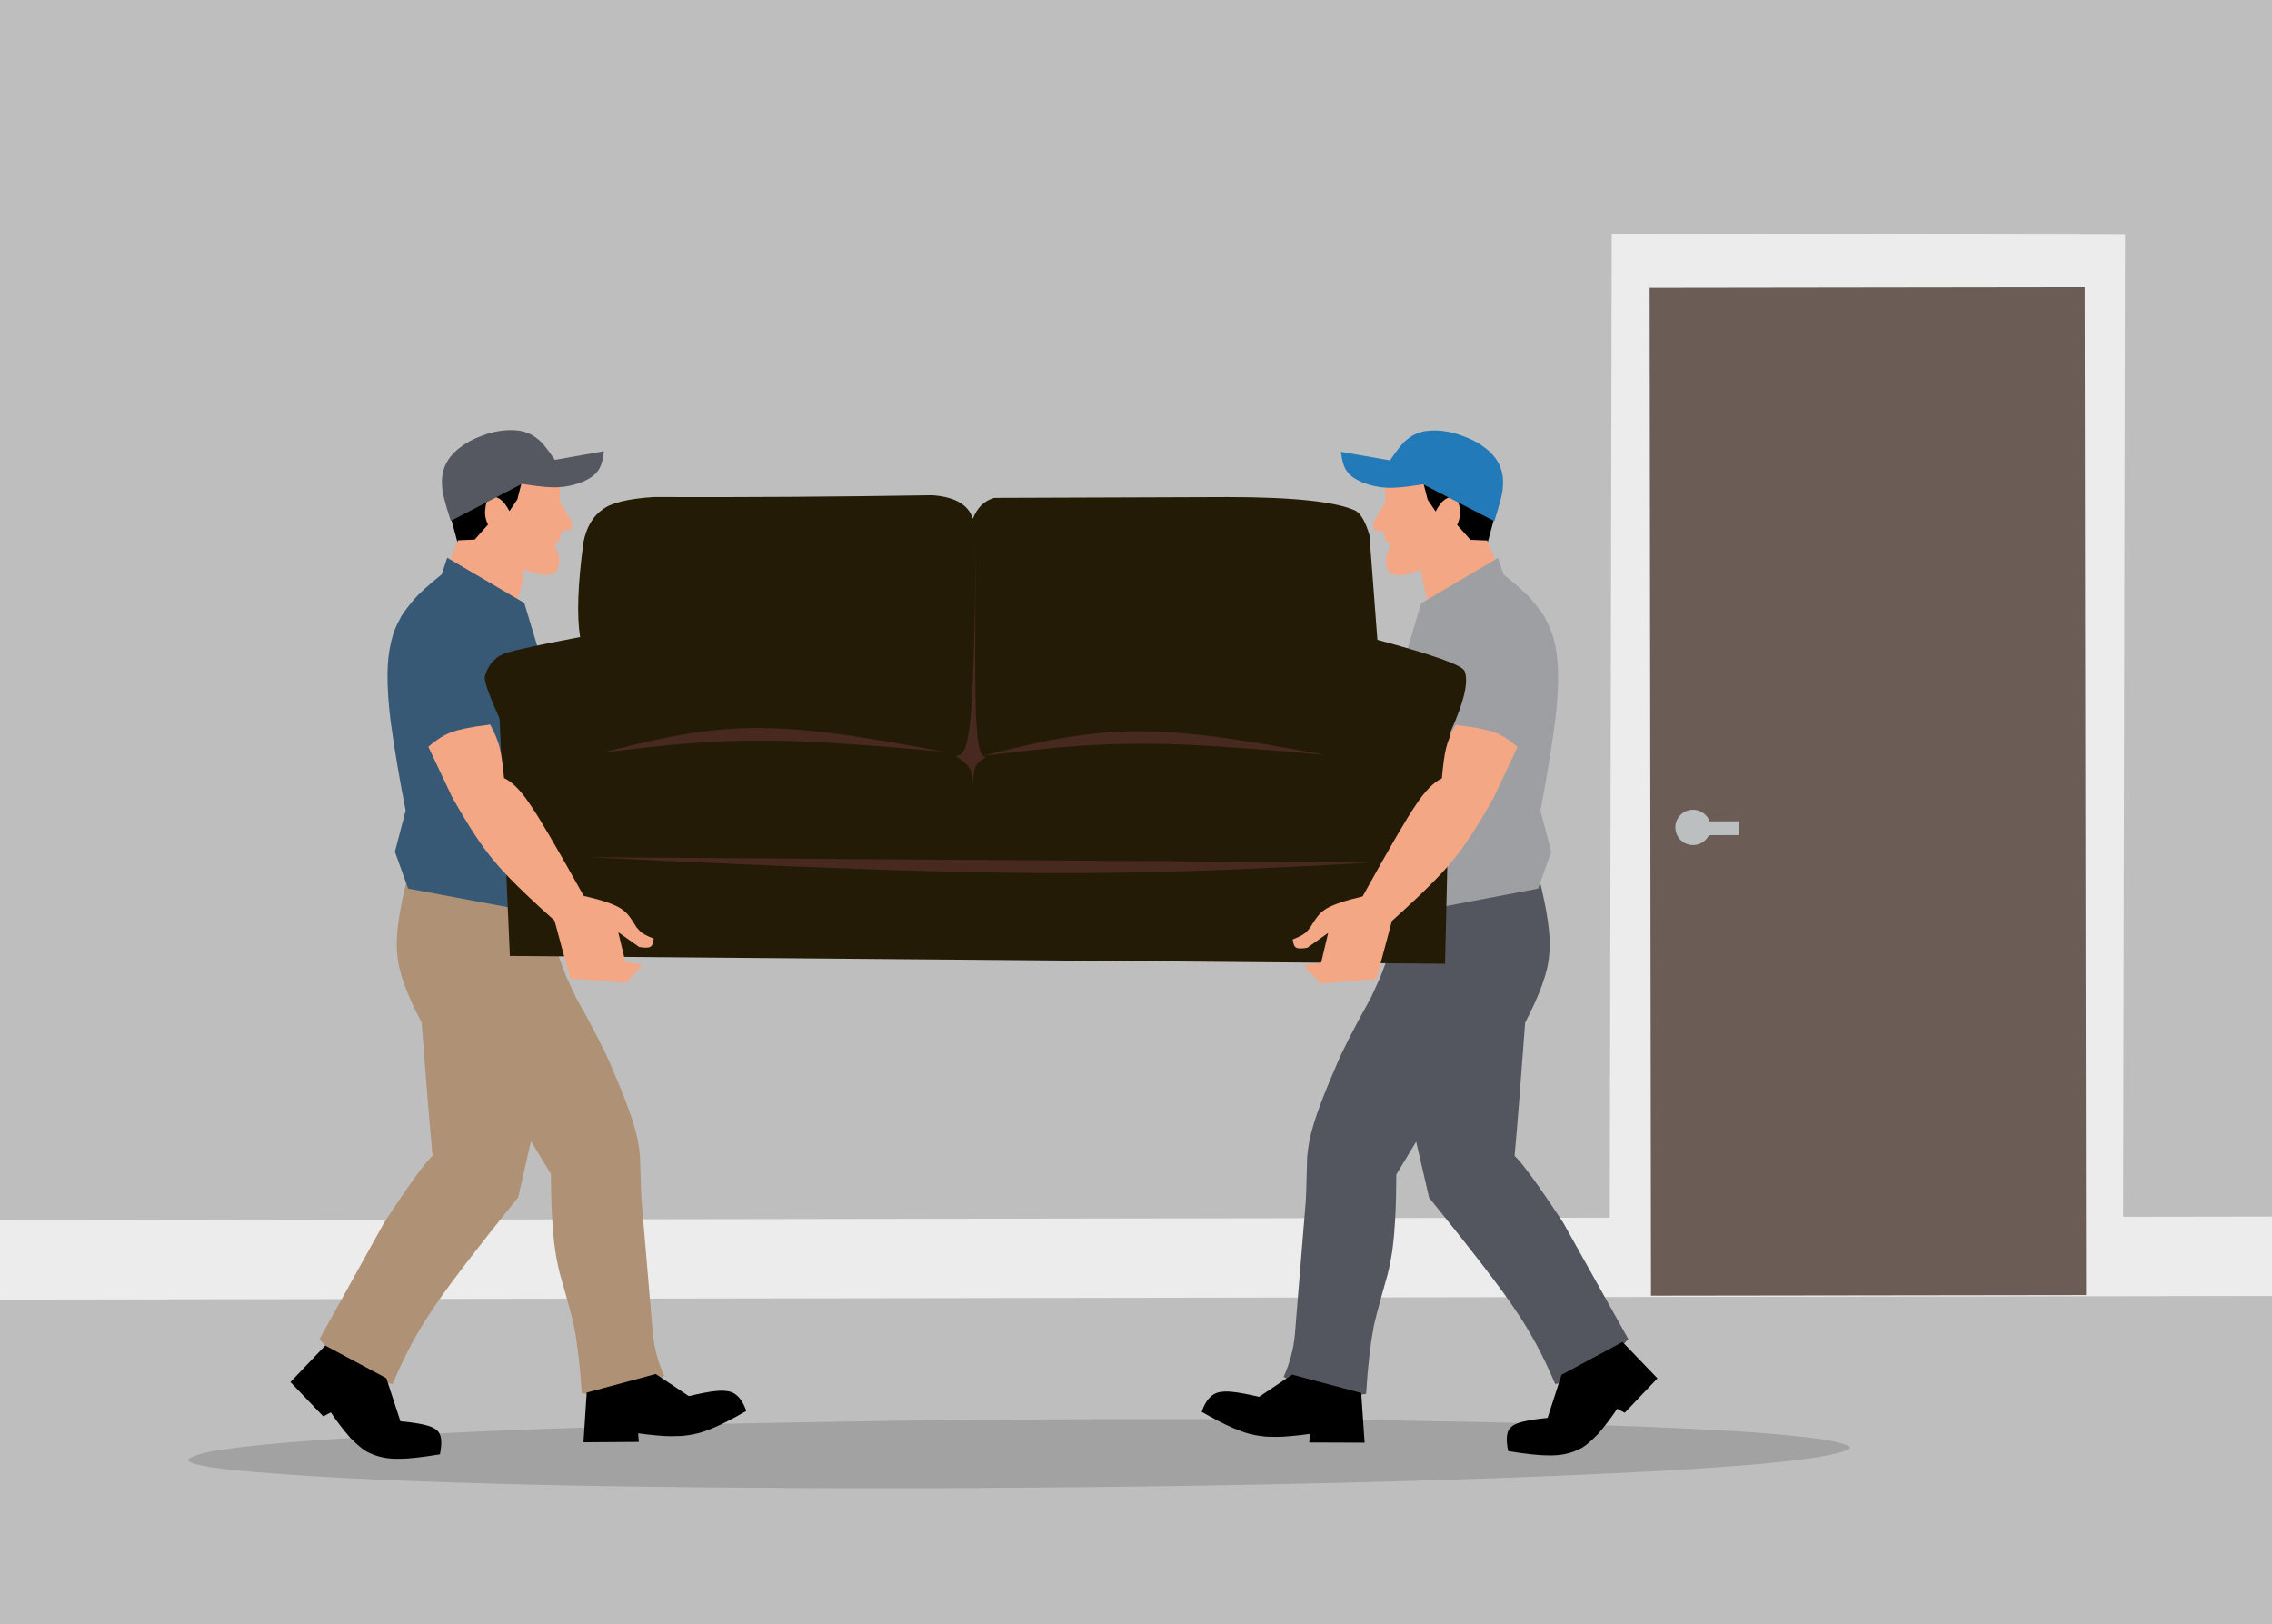
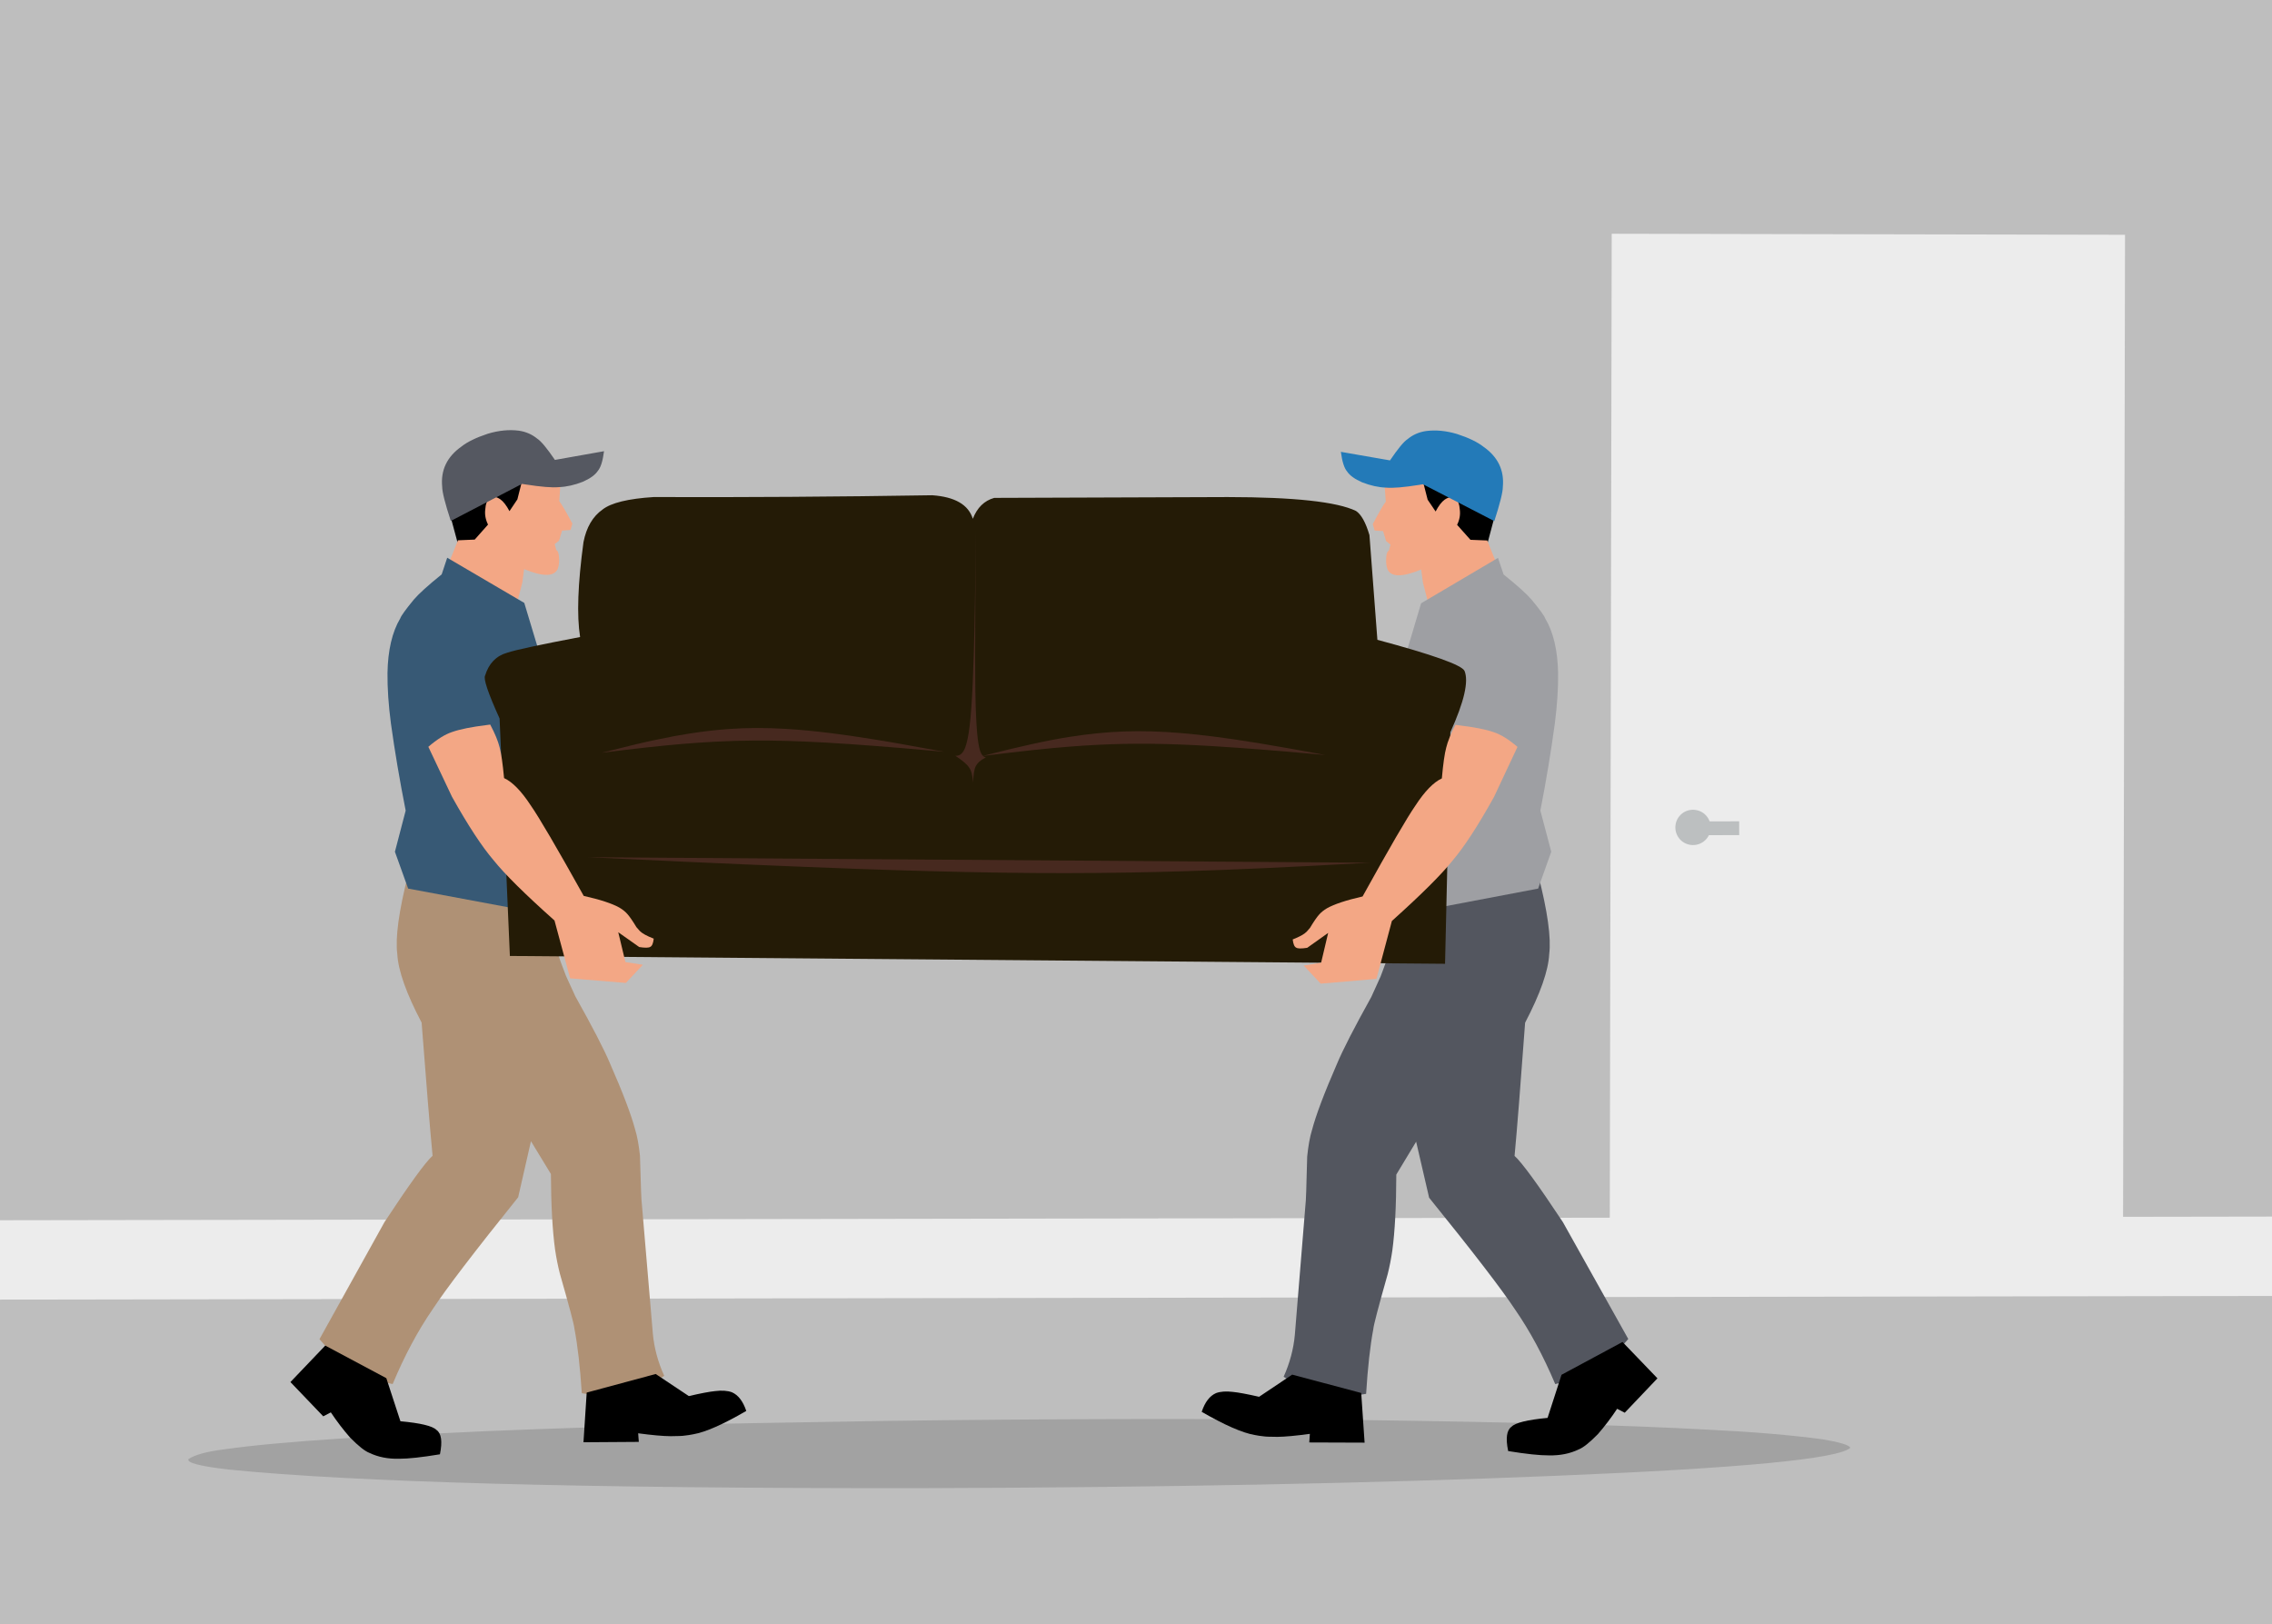
<svg xmlns="http://www.w3.org/2000/svg" width="1136px" height="812px" version="1.1" viewBox="-32 634 1136 812">
  <g>
    <g fill="#bebebe">
      <path d="m-32.001 633.24c-0.2 0-0.393 0.08-0.534 0.221s-0.221 0.334-0.221 0.534l1e-3 812c0 0.417 0.338 0.756 0.756 0.756l1136 1e-3c0.2 0 0.393-0.08 0.534-0.221s0.221-0.334 0.221-0.534l-1e-3 -812c0-0.417-0.338-0.756-0.756-0.756l-1136-9.6e-4z" />
    </g>
    <g fill="#ececec">
      <path d="m1104.7 1242.3q-568.75 0.918-1137.5 1.835l3.76e-4 39.674 1137.5-1.833v-38.934-0.741z" />
    </g>
    <g fill-opacity=".145">
      <path d="m893.18 1357.9q-8.967 8.379-147.09 14.006-137.05 5.689-319.02 6.198-250.81 0.194-344.89-9.335-21.653-2.504-19.892-5.262 4.787-3.161 17.584-4.798 21.062-3.024 59.776-5.516l23.816-1.338 47.173-2.254q48.904-2.04 107.07-3.422 13.094-0.448 92.46-1.703 119.2-1.607 235.35-0.487 115.82 1.492 176.91 4.871 33.408 1.634 56.893 4.801 13.144 2.223 13.842 4.238" />
    </g>
    <g fill="#ececec">
      <path d="m773.86 750.88 256.65 0.507q-0.5 253.83-1.001 507.65-128.32-0.253-256.65-0.505 0.5-253.83 1.001-507.65" />
    </g>
    <g>
      <path d="m197.05 906.28 0.242 0.529q1.7 3.693 3.219 4.122 1.69 1.016 5.596-0.809 5.493-2.333 26.618-21.8l-2.554-13.234-39.141 8.874 6.02 22.317" />
    </g>
    <g fill="#f3a785">
      <path d="m226.42 935.96 2.756-10.773 0.868-6.622q14.253 5.856 16.868-0.216 0.967-2.719 0.536-6.413-0.243-2.412-1.313-2.925l-0.776-2.957 2.173-1.739 1.506-5.015 4.227-0.302 0.928-3.203q-4.948-9.261-6.557-11.201l0.49-7.256-19.282-2.165-2.147 8.507-3.962 5.9q-2.275-4.306-4.573-5.922-3.153-2.087-5.259-0.792-2.029 1.822-2.273 5.897-0.472 3.802 1.384 7.533l-6.649 7.499-8.38 0.36-5.182 12.926 34.617 18.881" />
    </g>
    <g fill="#af9175">
      <path d="m127.74 1303.6 1.297 1.473q8.333 9.806 15.174 14.059 6.004 3.961 20.118 6.901 8.9-21.274 19.948-37.321 9.87-15.081 42.804-56.064l6.4-28.039 9.975 16.408q0.126 23.621 2.093 37.858 0.926 6.274 2.377 11.934 7.052 24.574 7.267 27.406 2.425 12.682 3.706 32.392 21.928 4.01 41.211-8.67-4.644-10.244-5.667-20.908l-5.54-65.268q-0.295-1.021-0.923-23.915-0.864-8.151-2.394-13.026-3-11.317-12.615-33.174-4.362-10.375-17.301-33.471l-4.697-10.262q-5.149-12.91-12.184-36.985l-66.759-13.55q-6.962 27.477-5.381 39.659 0.678 12.459 12.16 34.265 3.558 46.646 5.486 66.582-5.385 4.804-24.034 33.151l-32.52 58.566" />
    </g>
    <g>
      <path d="m130.63 1306.8-17.415 18.234 16.406 17.142 3.794-1.98q4.559 6.819 9.661 12.631 6.209 6.303 9.616 7.618 6.538 3.143 14.877 2.939 6.844 0.027 20.4-2.225 1.966-9.631-1.745-12.183-2.874-2.956-18.009-4.342l-7.047-21.529-30.537-16.304" />
      <path d="m261.35 1330.3-1.612 24.839 27.667-0.186-0.319-4.296q10.463 1.395 16.208 1.448 5.736-0.047 6.862-0.275 2.274-0.231 4.527-0.693 9.038-1.552 26.456-11.664-2.458-7.284-7.179-9.335-3.296-1.22-8.474-0.575-4.204 0.428-13.066 2.48l-16.582-11.031-34.49 9.29" />
    </g>
    <g fill="#375975">
      <path d="m172.08 1078.3-6.619-18.407 5.375-20.594q-4.495-22.732-7.371-43.551-1.817-13.762-1.716-25.256 0.302-17.065 6.381-27.307 0.732-2.038 6.793-9.398 3.696-4.345 13.92-12.593l2.769-8.319 38.531 22.592 7.06 23.427 1.145 131.77-66.269-12.367" />
    </g>
    <g fill="#555861">
      <path d="m229 875.95 1.693 0.266q11.848 1.846 16.753 1.35 5.739-0.216 12.038-2.706 5.42-2.412 7.403-5.367 2.209-2.563 3.122-9.889l-24.546 4.354q-5.973-8.764-8.805-10.589-3.985-3.282-9.292-4.033-7.268-0.933-15.475 1.537-8.73 2.885-13.163 6.404-10.831 7.649-9.638 20.079 0.005 3.94 4.315 17.12l35.595-18.525" />
    </g>
    <g fill="#237ab8">
      <path d="m205.78 841.67h-6e-5 6e-5" />
    </g>
    <g fill="#3e1d08">
      <path d="m305.98 730.09v5e-4l-6e-5 3.5e-4 6e-5 -8.5e-4" />
    </g>
    <g>
      <path d="m711.55 906.37-0.24 0.53q-1.688 3.698-3.205 4.133-1.686 1.022-5.599-0.791-5.501-2.315-26.688-21.714l2.512-13.242 39.169 8.748-5.948 22.336" />
    </g>
    <g fill="#f3a785">
      <path d="m682.27 936.14-2.79-10.764-0.889-6.62q-14.234 5.902-16.869-0.162-0.976-2.716-0.556-6.411 0.235-2.413 1.304-2.929l0.767-2.959-2.179-1.732-1.522-5.01-4.228-0.289-0.938-3.2q4.918-9.277 6.521-11.222l-0.513-7.255 19.275-2.227 2.174 8.5 3.981 5.887q2.261-4.313 4.554-5.937 3.146-2.097 5.257-0.809 2.035 1.816 2.292 5.889 0.485 3.8-1.36 7.537l6.673 7.478 8.381 0.333 5.223 12.909-34.557 18.993" />
    </g>
    <g fill="#53565f">
      <path d="m782.13 1303.5-1.292 1.477q-8.302 9.832-15.129 14.107-5.991 3.981-20.096 6.966-8.969-21.245-20.068-37.257-9.918-15.05-42.984-55.926l-6.49-28.019-9.922 16.44q-0.05 23.621-1.972 37.864-0.905 6.277-2.339 11.942-6.973 24.596-7.179 27.429-2.385 12.69-3.602 32.404-21.915 4.081-41.239-8.538 4.611-10.259 5.6-20.926l5.33-65.286q0.292-1.022 0.846-23.918 0.838-8.154 2.352-13.033 2.963-11.326 12.508-33.215 4.329-10.388 17.194-33.526l4.664-10.277q5.108-12.927 12.066-37.024l66.715-13.764q7.051 27.455 5.508 39.642-0.638 12.462-12.05 34.303-3.408 46.658-5.272 66.6 5.4 4.787 24.14 33.074l32.708 58.461" />
    </g>
    <g>
      <path d="m779.25 1305 17.473 18.178-16.351 17.194-3.8-1.968q-4.537 6.834-9.62 12.662-6.189 6.323-9.591 7.649-6.528 3.164-14.868 2.987-6.844 0.049-20.407-2.159-1.997-9.625 1.706-12.189 2.864-2.965 17.995-4.4l6.978-21.552 30.485-16.401" />
      <path d="m648.61 1330.5 1.692 24.834-27.668-0.097 0.305-4.297q-10.459 1.428-16.203 1.5-5.736-0.028-6.863-0.253-2.275-0.223-4.529-0.679-9.043-1.522-26.494-11.579 2.434-7.292 7.149-9.358 3.292-1.231 8.472-0.602 4.206 0.415 13.073 2.438l16.546-11.085 34.52 9.179" />
    </g>
    <g fill="#9e9fa3">
      <path d="m737.07 1078.3 6.559-18.428-5.442-20.576q4.422-22.746 7.231-43.575 1.773-13.767 1.635-25.262-0.357-17.064-6.468-27.286-0.739-2.036-6.823-9.376-3.71-4.333-13.96-12.548l-2.796-8.31-38.458 22.716-6.984 23.45-0.721 131.78 66.229-12.58" />
    </g>
    <g fill="#237ab8">
      <path d="m679.5 876.14-1.692 0.271q-11.843 1.884-16.748 1.404-5.739-0.198-12.047-2.667-5.428-2.395-7.42-5.343-2.217-2.556-3.154-9.879l24.56 4.274q5.944-8.783 8.771-10.618 3.974-3.295 9.279-4.063 7.265-0.957 15.48 1.487 8.739 2.857 13.184 6.361 10.856 7.614 9.703 20.048 0.007 3.94-4.26 17.134l-35.654-18.411" />
      <path d="m702.61 841.79v1.2e-4 -1.2e-4" />
    </g>
    <g fill="#241b06">
      <path d="m690.52 1115.9-467.58-3.916-5.146-118.73q-8.633-19.055-7.247-21.459 2.785-9.116 11.08-11.436 5.835-2.005 36.427-7.842-2.574-16.118 1.686-47.431 2.176-11.146 9.559-16.333 6.417-5.002 25.493-6.222 67.023 0.253 139.33-0.901 16.996 1.193 20.294 11.765 3.257-8.381 10.699-10.446l116.78-0.411q49.758 0.047 64.086 6.932 3.926 2.563 6.743 12.089l3.97 52.353q41.451 11.135 43.551 15.516 3.3 7.815-7.062 30.689l-2.658 115.78" />
    </g>
    <g fill="#47291f">
      <path d="m262 1062.6 19.717 0.929q59.532 2.879 115.63 4.941 18.572 0.657 36.381 1.133l17.57 0.419 17.094 0.306 16.569 0.181 16.012 0.049 15.488-0.076 15.011-0.189q14.772-0.246 28.781-0.674 35.213-1.024 92.721-4.263l-390.97-2.755" />
      <path d="m630.62 1011.5-8.105-0.713q-24.424-2.22-47.876-3.705-7.782-0.468-15.348-0.772l-7.499-0.254q-7.438-0.207-14.579-0.19-7.132 0.024-13.968 0.272l-6.775 0.294q-6.708 0.345-13.2 0.854-16.283 1.231-43.933 4.704 27.413-7.077 43.614-9.566 6.458-1.029 13.143-1.721l6.756-0.586 6.898-0.376 7.054-0.143 7.22 0.102 7.376 0.335 7.518 0.546q7.589 0.651 15.404 1.639 19.482 2.386 56.3 9.28" />
      <path d="m440.11 1009.9-8.105-0.713q-28.013-2.528-51.324-3.905-21.017-1.148-35.559-1.008-9.087 0.05-19.162 0.558-9.216 0.489-16.958 1.155-15.597 1.316-40.174 4.403 20.56-5.193 26.999-6.447 9.415-2.013 16.616-3.119 10.416-1.64 19.898-2.307l6.898-0.375 7.054-0.143 7.22 0.103 7.376 0.335q10.342 0.61 22.922 2.184 8.659 1.06 20.742 3.012 8.099 1.213 35.558 6.268" />
      <path d="m460.95 1012.7-0.493 0.277q-3.304 1.692-4.526 4.044-1.162 2.006-1.393 8.339-0.337-5.304-1.94-7.507-1.347-2.284-6.911-5.955 3.343 0.19 4.909-4.128 0.633-1.624 1.199-4.282l0.544-2.981q0.525-3.272 0.957-7.965 0.429-4.737 0.765-10.895 0.214-2.384 0.84-21.028 0.586-19.258 1.119-61.884-0.908 76.401 0.038 93.513 0.207 4.727 0.506 8.059l0.318 3.046q0.339 2.73 0.747 4.445 1 4.54 3.32 4.9" />
    </g>
    <g fill="#3e1d08">
      <path d="m779.8 777.48v4.6e-4 4e-4 -8.6e-4" />
    </g>
    <g fill="#f3a785">
      <path d="m695.77 996.43 1.736 0.227q11.474 1.378 17.321 3.424 5.346 1.741 11.918 7.368l-11.733 25.007q-11.959 21.538-20.719 31.836-8.263 10.382-30.349 30.206l-7.721 28.953-27.865 2.388-8.498-9.053 8.7-1.405 3.526-14.913-10.457 7.436q-4.404 0.711-5.551-0.088-1.311-0.592-1.722-4.084 5.223-2.045 6.957-3.854l1.676-1.917q2.902-4.825 4.599-6.684 1.513-1.722 3.902-3.134 5.533-3.099 17.804-5.901 20.172-36.454 26.438-45.47 6.947-10.66 13.199-13.56 0.985-11.037 2.188-15.398 1.077-4.567 4.652-11.385" />
      <path d="m213.11 996.29-1.735 0.233q-11.47 1.415-17.31 3.48-5.341 1.758-11.894 7.406l11.813 24.969q12.029 21.499 20.821 31.77 8.297 10.356 30.446 30.108l7.814 28.928 27.872 2.298 8.468-9.08-8.704-1.378-3.574-14.901 10.481 7.402q4.406 0.697 5.551-0.106 1.309-0.597 1.709-4.09-5.23-2.028-6.969-3.831l-1.683-1.911q-2.918-4.816-4.621-6.669-1.519-1.717-3.913-3.122-5.543-3.081-17.823-5.844-20.29-36.388-26.584-45.385-6.981-10.638-13.243-13.518-1.02-11.034-2.238-15.391-1.091-4.564-4.689-11.37" />
    </g>
    <g fill="#6b5c55">
-       <path d="m792.82 777.87 217.53-0.294q0.343 251.99 0.685 503.98-108.77 0.149-217.53 0.297-0.342-251.99-0.685-503.98" />
-     </g>
+       </g>
    <g fill="#bcbfc0">
      <path d="m823.34 1047.7-0.079 1.199q-0.568 3.624-3.348 5.801-2.799 2.175-6.596 1.77-3.624-0.568-5.801-3.348-0.698-0.899-1.149-1.959l-0.38-1.09q-0.314-1.125-0.319-2.349 0.089-3.755 2.579-6.252 2.49-2.497 6.245-2.597 3.755 0.089 6.252 2.58 2.497 2.49 2.597 6.245" />
      <path d="m813.32 1044.7 24.277-0.033q0.005 3.451 0.01 6.902-12.139 0.017-24.277 0.034-0.005-3.451-0.01-6.903" />
-       <path d="m832.5 800.26 1e-4 1.4e-4v1.2e-4 -1.2e-4l-1e-4 -1.4e-4 1e-4 1.4e-4v1.2e-4q0-1.2e-4 -1e-4 -2.6e-4" />
+       <path d="m832.5 800.26 1e-4 1.4e-4v1.2e-4 -1.2e-4v1.2e-4q0-1.2e-4 -1e-4 -2.6e-4" />
    </g>
  </g>
</svg>